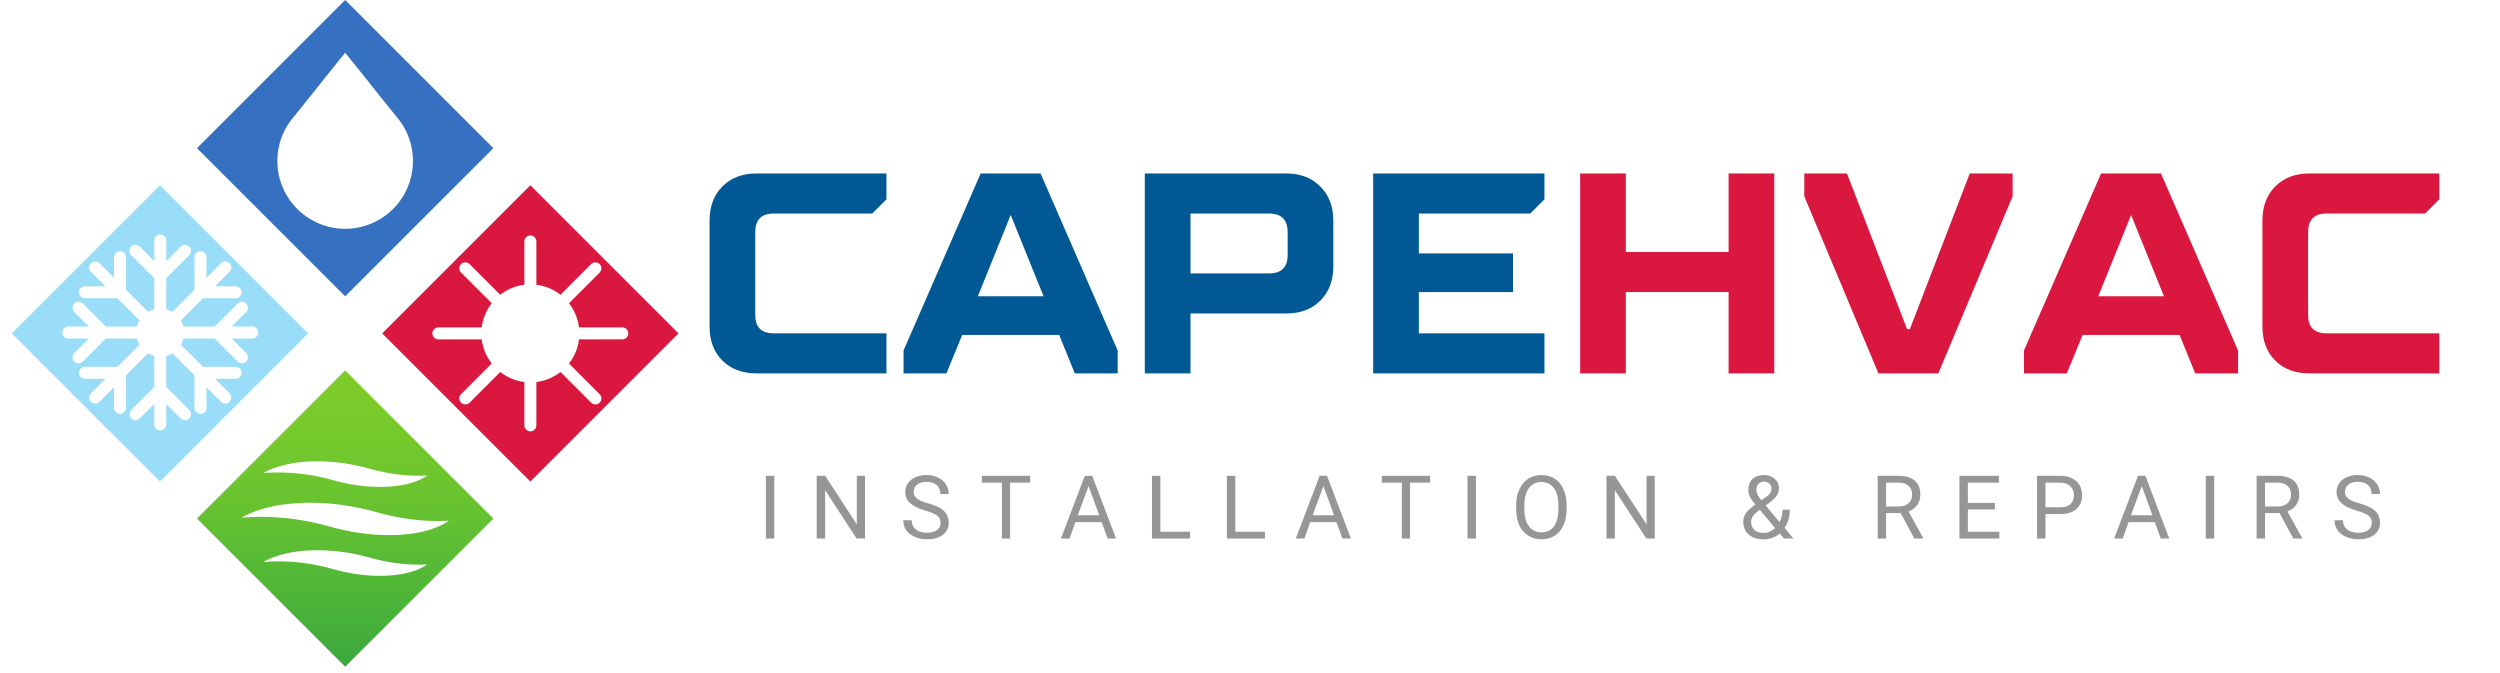
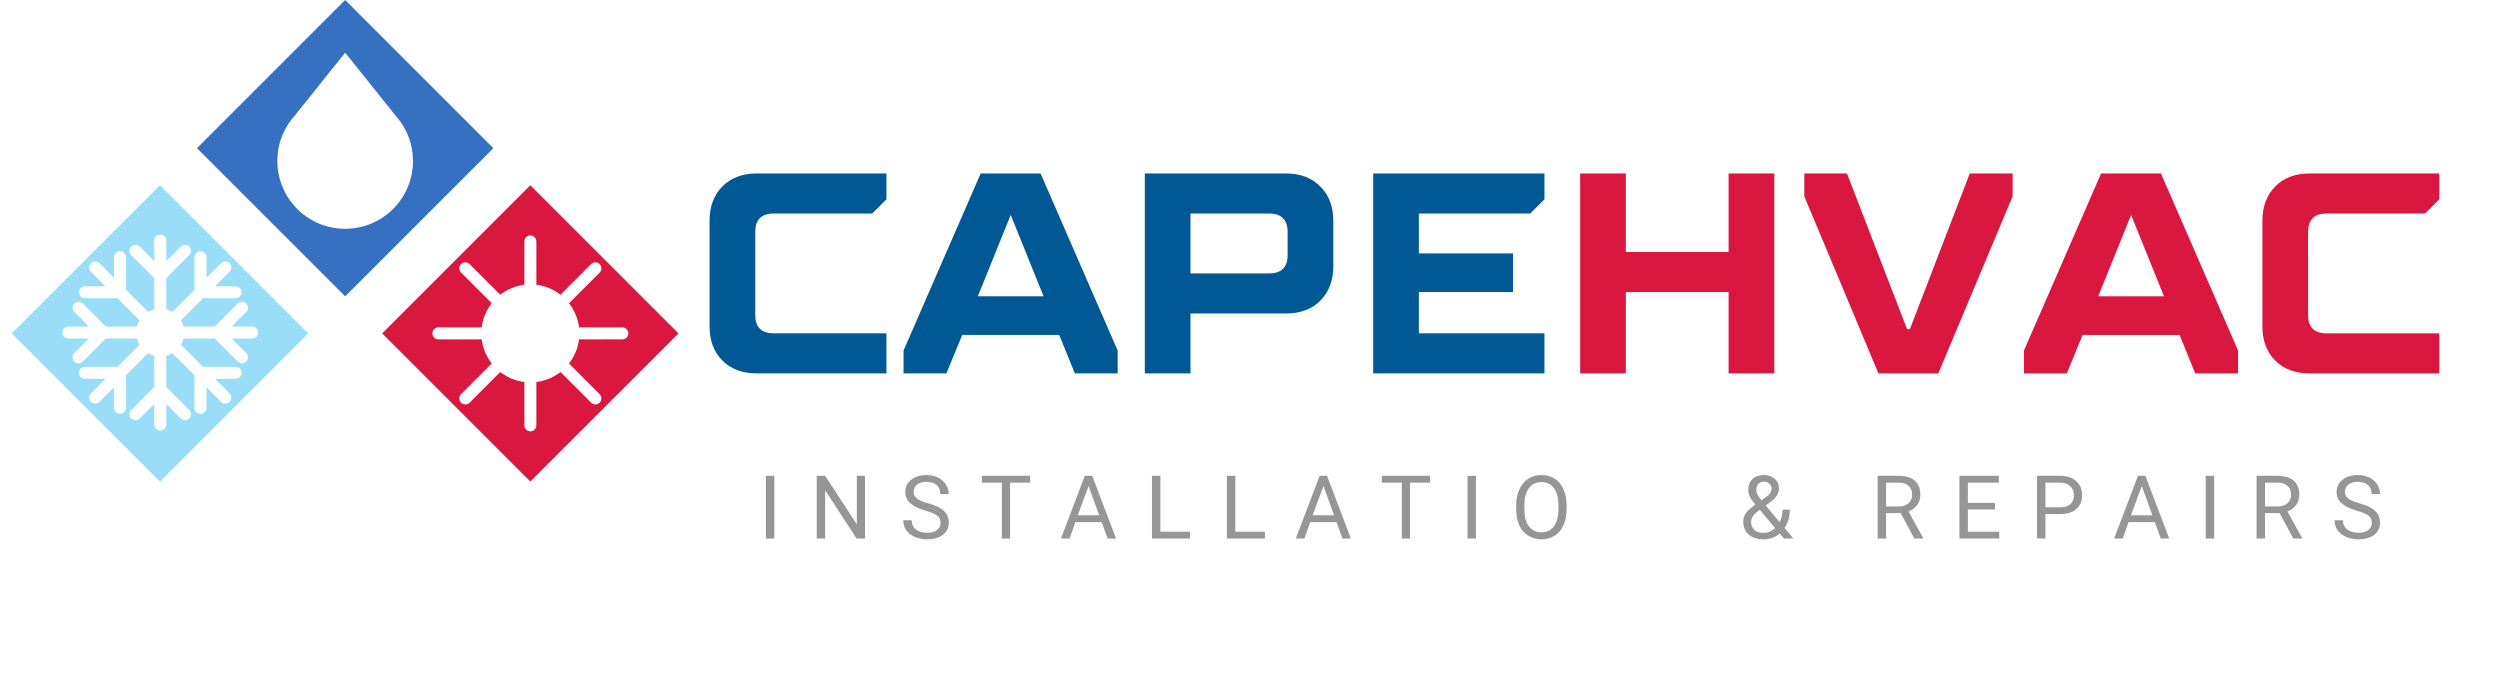
<svg xmlns="http://www.w3.org/2000/svg" width="260" zoomAndPan="magnify" viewBox="0 0 194.88 52.5" height="70" preserveAspectRatio="xMidYMid meet" version="1.0">
  <defs>
    <g />
    <clipPath id="c9cd7380cd">
      <path d="M 15.305 28.891 L 38.422 28.891 L 38.422 52.004 L 15.305 52.004 Z M 15.305 28.891 " clip-rule="nonzero" />
    </clipPath>
    <clipPath id="c353273453">
-       <path d="M 33.523 41.301 C 33.516 41.301 33.512 41.305 33.504 41.305 C 33.34 41.359 33.164 41.406 32.977 41.449 C 32.977 41.453 32.977 41.453 32.973 41.453 C 32.723 41.512 32.465 41.559 32.191 41.602 C 32.137 41.609 32.078 41.621 32.016 41.625 C 31.965 41.637 31.91 41.641 31.855 41.648 C 31.227 41.727 30.566 41.754 29.887 41.734 C 28.531 41.699 27.094 41.477 25.699 41.082 C 24.832 40.832 23.938 40.645 23.039 40.512 L 22.93 40.496 C 22.461 40.43 21.996 40.383 21.535 40.352 C 21.25 40.336 20.973 40.324 20.691 40.316 C 20.672 40.316 20.648 40.316 20.629 40.312 C 20.484 40.309 20.344 40.309 20.199 40.309 C 19.715 40.312 19.238 40.336 18.777 40.379 C 19.191 40.137 19.672 39.93 20.199 39.758 C 20.375 39.703 20.555 39.652 20.742 39.605 C 20.996 39.539 21.258 39.484 21.535 39.43 C 21.719 39.398 21.902 39.367 22.094 39.344 C 23.492 39.156 25.066 39.172 26.645 39.387 L 26.691 39.398 C 27.574 39.52 28.453 39.707 29.309 39.949 C 29.5 40.004 29.695 40.055 29.887 40.105 C 30.535 40.27 31.199 40.391 31.855 40.484 C 31.969 40.5 32.082 40.512 32.191 40.527 C 32.457 40.555 32.719 40.582 32.977 40.598 C 32.996 40.602 33.016 40.602 33.035 40.602 C 33.199 40.613 33.363 40.621 33.523 40.629 C 34.008 40.648 34.484 40.645 34.949 40.617 C 34.949 40.621 34.949 40.621 34.949 40.621 C 34.566 40.891 34.086 41.121 33.523 41.301 Z M 33.254 44.031 C 32.953 44.246 32.574 44.43 32.129 44.566 C 32.125 44.566 32.121 44.57 32.113 44.574 C 31.984 44.613 31.844 44.652 31.699 44.684 C 31.5 44.734 31.297 44.773 31.078 44.809 C 31.031 44.812 30.984 44.82 30.941 44.824 C 30.898 44.832 30.855 44.836 30.812 44.844 C 30.797 44.844 30.781 44.848 30.77 44.848 C 30.285 44.902 29.777 44.926 29.254 44.91 C 28.18 44.883 27.047 44.707 25.945 44.395 C 25.254 44.199 24.547 44.047 23.84 43.945 L 23.75 43.93 C 23.383 43.879 23.016 43.844 22.648 43.816 C 22.562 43.812 22.477 43.809 22.395 43.805 C 22.242 43.793 22.086 43.793 21.934 43.789 C 21.82 43.785 21.707 43.785 21.594 43.785 C 21.211 43.789 20.836 43.805 20.469 43.836 C 20.797 43.648 21.176 43.484 21.594 43.352 C 21.785 43.289 21.984 43.234 22.188 43.188 C 22.336 43.152 22.488 43.117 22.648 43.09 C 22.793 43.062 22.941 43.039 23.094 43.02 C 24.199 42.871 25.441 42.883 26.688 43.059 L 26.73 43.059 C 27.422 43.16 28.121 43.309 28.797 43.5 C 28.949 43.543 29.102 43.586 29.254 43.621 C 29.77 43.75 30.293 43.852 30.812 43.922 C 30.902 43.934 30.988 43.945 31.078 43.953 C 31.137 43.961 31.199 43.969 31.258 43.977 C 31.402 43.988 31.551 44.004 31.699 44.012 C 31.84 44.02 31.984 44.031 32.129 44.035 C 32.516 44.051 32.891 44.047 33.254 44.027 C 33.258 44.027 33.258 44.027 33.258 44.027 C 33.258 44.027 33.258 44.027 33.254 44.031 Z M 21.594 36.414 C 21.922 36.312 22.273 36.223 22.648 36.156 C 22.734 36.141 22.824 36.125 22.91 36.109 C 22.973 36.102 23.031 36.094 23.094 36.082 C 24.199 35.934 25.441 35.949 26.688 36.125 L 26.73 36.125 C 27.422 36.227 28.121 36.375 28.797 36.566 C 28.949 36.609 29.102 36.652 29.254 36.688 C 29.77 36.816 30.293 36.914 30.812 36.988 C 30.902 37 30.988 37.012 31.078 37.02 C 31.156 37.031 31.23 37.039 31.309 37.043 C 31.441 37.059 31.566 37.07 31.699 37.078 C 31.84 37.086 31.984 37.098 32.129 37.102 C 32.516 37.113 32.891 37.113 33.254 37.094 C 33.258 37.094 33.258 37.094 33.258 37.094 C 33.258 37.094 33.258 37.094 33.254 37.098 C 32.953 37.312 32.574 37.492 32.129 37.633 C 32.125 37.633 32.121 37.637 32.113 37.641 C 31.984 37.68 31.844 37.719 31.699 37.75 C 31.652 37.762 31.605 37.773 31.559 37.785 C 31.402 37.816 31.242 37.848 31.078 37.871 C 31.031 37.879 30.984 37.883 30.941 37.891 C 30.898 37.898 30.855 37.902 30.812 37.91 C 30.316 37.969 29.793 37.992 29.254 37.977 C 28.18 37.949 27.047 37.773 25.945 37.461 C 25.254 37.262 24.547 37.113 23.84 37.012 L 23.75 36.996 C 23.383 36.945 23.016 36.91 22.648 36.883 C 22.598 36.883 22.543 36.879 22.488 36.875 C 22.305 36.863 22.117 36.855 21.934 36.855 C 21.82 36.852 21.707 36.852 21.594 36.852 C 21.211 36.855 20.836 36.867 20.469 36.902 C 20.797 36.711 21.176 36.551 21.594 36.414 Z M 26.863 28.891 L 15.305 40.449 L 26.863 52.004 L 38.422 40.449 Z M 26.863 28.891 " clip-rule="nonzero" />
-     </clipPath>
+       </clipPath>
    <clipPath id="2314e721ed">
      <path d="M 33.523 41.301 C 33.516 41.301 33.512 41.305 33.504 41.305 C 33.34 41.359 33.164 41.406 32.977 41.449 C 32.977 41.453 32.977 41.453 32.973 41.453 C 32.723 41.512 32.465 41.559 32.191 41.602 C 32.137 41.609 32.078 41.621 32.016 41.625 C 31.965 41.637 31.91 41.641 31.855 41.648 C 31.227 41.727 30.566 41.754 29.887 41.734 C 28.531 41.699 27.094 41.477 25.699 41.082 C 24.832 40.832 23.938 40.645 23.039 40.512 L 22.93 40.496 C 22.461 40.43 21.996 40.383 21.535 40.352 C 21.25 40.336 20.973 40.324 20.691 40.316 C 20.672 40.316 20.648 40.316 20.629 40.312 C 20.484 40.309 20.344 40.309 20.199 40.309 C 19.715 40.312 19.238 40.336 18.777 40.379 C 19.191 40.137 19.672 39.93 20.199 39.758 C 20.375 39.703 20.555 39.652 20.742 39.605 C 20.996 39.539 21.258 39.484 21.535 39.43 C 21.719 39.398 21.902 39.367 22.094 39.344 C 23.492 39.156 25.066 39.172 26.645 39.387 L 26.691 39.398 C 27.574 39.52 28.453 39.707 29.309 39.949 C 29.5 40.004 29.695 40.055 29.887 40.105 C 30.535 40.27 31.199 40.391 31.855 40.484 C 31.969 40.5 32.082 40.512 32.191 40.527 C 32.457 40.555 32.719 40.582 32.977 40.598 C 32.996 40.602 33.016 40.602 33.035 40.602 C 33.199 40.613 33.363 40.621 33.523 40.629 C 34.008 40.648 34.484 40.645 34.949 40.617 C 34.949 40.621 34.949 40.621 34.949 40.621 C 34.566 40.891 34.086 41.121 33.523 41.301 Z M 33.254 44.031 C 32.953 44.246 32.574 44.43 32.129 44.566 C 32.125 44.566 32.121 44.57 32.113 44.574 C 31.984 44.613 31.844 44.652 31.699 44.684 C 31.5 44.734 31.297 44.773 31.078 44.809 C 31.031 44.812 30.984 44.82 30.941 44.824 C 30.898 44.832 30.855 44.836 30.812 44.844 C 30.797 44.844 30.781 44.848 30.77 44.848 C 30.285 44.902 29.777 44.926 29.254 44.91 C 28.18 44.883 27.047 44.707 25.945 44.395 C 25.254 44.199 24.547 44.047 23.84 43.945 L 23.75 43.93 C 23.383 43.879 23.016 43.844 22.648 43.816 C 22.562 43.812 22.477 43.809 22.395 43.805 C 22.242 43.793 22.086 43.793 21.934 43.789 C 21.82 43.785 21.707 43.785 21.594 43.785 C 21.211 43.789 20.836 43.805 20.469 43.836 C 20.797 43.648 21.176 43.484 21.594 43.352 C 21.785 43.289 21.984 43.234 22.188 43.188 C 22.336 43.152 22.488 43.117 22.648 43.09 C 22.793 43.062 22.941 43.039 23.094 43.02 C 24.199 42.871 25.441 42.883 26.688 43.059 L 26.73 43.059 C 27.422 43.16 28.121 43.309 28.797 43.5 C 28.949 43.543 29.102 43.586 29.254 43.621 C 29.77 43.75 30.293 43.852 30.812 43.922 C 30.902 43.934 30.988 43.945 31.078 43.953 C 31.137 43.961 31.199 43.969 31.258 43.977 C 31.402 43.988 31.551 44.004 31.699 44.012 C 31.84 44.02 31.984 44.031 32.129 44.035 C 32.516 44.051 32.891 44.047 33.254 44.027 C 33.258 44.027 33.258 44.027 33.258 44.027 C 33.258 44.027 33.258 44.027 33.254 44.031 Z M 21.594 36.414 C 21.922 36.312 22.273 36.223 22.648 36.156 C 22.734 36.141 22.824 36.125 22.91 36.109 C 22.973 36.102 23.031 36.094 23.094 36.082 C 24.199 35.934 25.441 35.949 26.688 36.125 L 26.73 36.125 C 27.422 36.227 28.121 36.375 28.797 36.566 C 28.949 36.609 29.102 36.652 29.254 36.688 C 29.77 36.816 30.293 36.914 30.812 36.988 C 30.902 37 30.988 37.012 31.078 37.02 C 31.156 37.031 31.23 37.039 31.309 37.043 C 31.441 37.059 31.566 37.07 31.699 37.078 C 31.84 37.086 31.984 37.098 32.129 37.102 C 32.516 37.113 32.891 37.113 33.254 37.094 C 33.258 37.094 33.258 37.094 33.258 37.094 C 33.258 37.094 33.258 37.094 33.254 37.098 C 32.953 37.312 32.574 37.492 32.129 37.633 C 32.125 37.633 32.121 37.637 32.113 37.641 C 31.984 37.68 31.844 37.719 31.699 37.75 C 31.652 37.762 31.605 37.773 31.559 37.785 C 31.402 37.816 31.242 37.848 31.078 37.871 C 31.031 37.879 30.984 37.883 30.941 37.891 C 30.898 37.898 30.855 37.902 30.812 37.91 C 30.316 37.969 29.793 37.992 29.254 37.977 C 28.18 37.949 27.047 37.773 25.945 37.461 C 25.254 37.262 24.547 37.113 23.84 37.012 L 23.75 36.996 C 23.383 36.945 23.016 36.91 22.648 36.883 C 22.598 36.883 22.543 36.879 22.488 36.875 C 22.305 36.863 22.117 36.855 21.934 36.855 C 21.82 36.852 21.707 36.852 21.594 36.852 C 21.211 36.855 20.836 36.867 20.469 36.902 C 20.797 36.711 21.176 36.551 21.594 36.414 Z M 26.863 28.891 L 15.305 40.449 L 26.863 52.004 L 38.422 40.449 L 26.863 28.891 " clip-rule="nonzero" />
    </clipPath>
    <linearGradient x1="-0" gradientTransform="matrix(0, 23.112, -23.112, 0, 26.862, 28.893)" y1="0" x2="1" gradientUnits="userSpaceOnUse" y2="0" id="cffbc8ea0c">
      <stop stop-opacity="1" stop-color="rgb(48.63%, 79.61%, 16.859%)" offset="0" />
      <stop stop-opacity="1" stop-color="rgb(48.63%, 79.61%, 16.859%)" offset="0.062" />
      <stop stop-opacity="1" stop-color="rgb(48.436%, 79.61%, 16.859%)" offset="0.094" />
      <stop stop-opacity="1" stop-color="rgb(48.14%, 79.512%, 16.859%)" offset="0.102" />
      <stop stop-opacity="1" stop-color="rgb(47.939%, 79.317%, 16.859%)" offset="0.109" />
      <stop stop-opacity="1" stop-color="rgb(47.839%, 79.219%, 16.859%)" offset="0.125" />
      <stop stop-opacity="1" stop-color="rgb(47.649%, 79.219%, 16.859%)" offset="0.141" />
      <stop stop-opacity="1" stop-color="rgb(47.357%, 79.219%, 16.859%)" offset="0.148" />
      <stop stop-opacity="1" stop-color="rgb(47.157%, 79.219%, 16.859%)" offset="0.156" />
      <stop stop-opacity="1" stop-color="rgb(46.87%, 79.025%, 16.859%)" offset="0.188" />
      <stop stop-opacity="1" stop-color="rgb(46.579%, 78.825%, 16.859%)" offset="0.195" />
      <stop stop-opacity="1" stop-color="rgb(46.371%, 78.819%, 16.859%)" offset="0.203" />
      <stop stop-opacity="1" stop-color="rgb(46.077%, 78.819%, 16.859%)" offset="0.219" />
      <stop stop-opacity="1" stop-color="rgb(45.784%, 78.722%, 16.957%)" offset="0.227" />
      <stop stop-opacity="1" stop-color="rgb(45.581%, 78.526%, 17.151%)" offset="0.234" />
      <stop stop-opacity="1" stop-color="rgb(45.29%, 78.429%, 17.249%)" offset="0.25" />
      <stop stop-opacity="1" stop-color="rgb(44.91%, 78.238%, 17.249%)" offset="0.266" />
      <stop stop-opacity="1" stop-color="rgb(44.615%, 78.044%, 17.348%)" offset="0.273" />
      <stop stop-opacity="1" stop-color="rgb(44.411%, 78.04%, 17.548%)" offset="0.281" />
      <stop stop-opacity="1" stop-color="rgb(44.121%, 78.04%, 17.65%)" offset="0.312" />
      <stop stop-opacity="1" stop-color="rgb(43.831%, 77.945%, 17.65%)" offset="0.32" />
      <stop stop-opacity="1" stop-color="rgb(43.628%, 77.75%, 17.65%)" offset="0.328" />
      <stop stop-opacity="1" stop-color="rgb(43.336%, 77.649%, 17.842%)" offset="0.344" />
      <stop stop-opacity="1" stop-color="rgb(43.044%, 77.548%, 18.036%)" offset="0.352" />
      <stop stop-opacity="1" stop-color="rgb(42.842%, 77.348%, 18.039%)" offset="0.359" />
      <stop stop-opacity="1" stop-color="rgb(42.546%, 77.249%, 18.039%)" offset="0.375" />
      <stop stop-opacity="1" stop-color="rgb(42.16%, 77.058%, 18.039%)" offset="0.391" />
      <stop stop-opacity="1" stop-color="rgb(41.867%, 76.863%, 18.135%)" offset="0.398" />
      <stop stop-opacity="1" stop-color="rgb(41.667%, 76.859%, 18.33%)" offset="0.406" />
      <stop stop-opacity="1" stop-color="rgb(41.57%, 76.859%, 18.43%)" offset="0.422" />
      <stop stop-opacity="1" stop-color="rgb(41.382%, 76.672%, 18.43%)" offset="0.43" />
      <stop stop-opacity="1" stop-color="rgb(41%, 76.477%, 18.43%)" offset="0.438" />
      <stop stop-opacity="1" stop-color="rgb(40.697%, 76.375%, 18.524%)" offset="0.445" />
      <stop stop-opacity="1" stop-color="rgb(40.488%, 76.18%, 18.718%)" offset="0.453" />
      <stop stop-opacity="1" stop-color="rgb(40.196%, 76.079%, 18.819%)" offset="0.469" />
      <stop stop-opacity="1" stop-color="rgb(40.002%, 76.079%, 18.819%)" offset="0.477" />
      <stop stop-opacity="1" stop-color="rgb(39.795%, 75.883%, 18.828%)" offset="0.48" />
      <stop stop-opacity="1" stop-color="rgb(39.592%, 75.69%, 18.837%)" offset="0.484" />
      <stop stop-opacity="1" stop-color="rgb(39.401%, 75.685%, 19.028%)" offset="0.492" />
      <stop stop-opacity="1" stop-color="rgb(39.017%, 75.487%, 19.22%)" offset="0.5" />
      <stop stop-opacity="1" stop-color="rgb(38.635%, 75.29%, 19.22%)" offset="0.516" />
      <stop stop-opacity="1" stop-color="rgb(38.234%, 75.095%, 19.414%)" offset="0.52" />
      <stop stop-opacity="1" stop-color="rgb(38.019%, 74.899%, 19.609%)" offset="0.523" />
      <stop stop-opacity="1" stop-color="rgb(37.834%, 74.899%, 19.609%)" offset="0.531" />
      <stop stop-opacity="1" stop-color="rgb(37.648%, 74.899%, 19.609%)" offset="0.539" />
      <stop stop-opacity="1" stop-color="rgb(37.453%, 74.899%, 19.609%)" offset="0.547" />
      <stop stop-opacity="1" stop-color="rgb(37.067%, 74.712%, 19.795%)" offset="0.555" />
      <stop stop-opacity="1" stop-color="rgb(36.867%, 74.335%, 19.991%)" offset="0.562" />
      <stop stop-opacity="1" stop-color="rgb(36.765%, 74.132%, 20%)" offset="0.57" />
      <stop stop-opacity="1" stop-color="rgb(36.566%, 74.12%, 20%)" offset="0.578" />
      <stop stop-opacity="1" stop-color="rgb(36.272%, 73.93%, 20%)" offset="0.594" />
      <stop stop-opacity="1" stop-color="rgb(35.895%, 73.735%, 20.183%)" offset="0.602" />
      <stop stop-opacity="1" stop-color="rgb(35.492%, 73.72%, 20.377%)" offset="0.605" />
      <stop stop-opacity="1" stop-color="rgb(35.272%, 73.712%, 20.389%)" offset="0.609" />
      <stop stop-opacity="1" stop-color="rgb(35.086%, 73.52%, 20.389%)" offset="0.625" />
      <stop stop-opacity="1" stop-color="rgb(34.709%, 73.329%, 20.578%)" offset="0.633" />
      <stop stop-opacity="1" stop-color="rgb(34.329%, 73.143%, 20.773%)" offset="0.641" />
      <stop stop-opacity="1" stop-color="rgb(33.923%, 72.939%, 20.789%)" offset="0.645" />
      <stop stop-opacity="1" stop-color="rgb(33.708%, 72.919%, 20.799%)" offset="0.648" />
      <stop stop-opacity="1" stop-color="rgb(33.516%, 72.734%, 20.988%)" offset="0.656" />
      <stop stop-opacity="1" stop-color="rgb(33.133%, 72.549%, 21.179%)" offset="0.672" />
      <stop stop-opacity="1" stop-color="rgb(32.758%, 72.549%, 21.179%)" offset="0.688" />
      <stop stop-opacity="1" stop-color="rgb(32.359%, 72.354%, 21.185%)" offset="0.691" />
      <stop stop-opacity="1" stop-color="rgb(32.144%, 72.159%, 21.193%)" offset="0.695" />
      <stop stop-opacity="1" stop-color="rgb(31.952%, 72.157%, 21.381%)" offset="0.703" />
      <stop stop-opacity="1" stop-color="rgb(31.76%, 71.962%, 21.57%)" offset="0.719" />
      <stop stop-opacity="1" stop-color="rgb(31.66%, 71.664%, 21.57%)" offset="0.727" />
      <stop stop-opacity="1" stop-color="rgb(31.458%, 71.466%, 21.57%)" offset="0.734" />
      <stop stop-opacity="1" stop-color="rgb(31.166%, 71.37%, 21.764%)" offset="0.75" />
      <stop stop-opacity="1" stop-color="rgb(30.789%, 71.179%, 21.959%)" offset="0.758" />
      <stop stop-opacity="1" stop-color="rgb(30.409%, 70.984%, 21.959%)" offset="0.766" />
      <stop stop-opacity="1" stop-color="rgb(30.11%, 70.883%, 21.959%)" offset="0.773" />
      <stop stop-opacity="1" stop-color="rgb(29.898%, 70.685%, 21.959%)" offset="0.781" />
      <stop stop-opacity="1" stop-color="rgb(29.604%, 70.393%, 21.959%)" offset="0.797" />
      <stop stop-opacity="1" stop-color="rgb(29.224%, 70.009%, 22.145%)" offset="0.805" />
      <stop stop-opacity="1" stop-color="rgb(29.027%, 69.807%, 22.34%)" offset="0.812" />
      <stop stop-opacity="1" stop-color="rgb(28.816%, 69.604%, 22.35%)" offset="0.816" />
      <stop stop-opacity="1" stop-color="rgb(28.615%, 69.409%, 22.35%)" offset="0.82" />
      <stop stop-opacity="1" stop-color="rgb(28.426%, 69.408%, 22.351%)" offset="0.828" />
      <stop stop-opacity="1" stop-color="rgb(28.041%, 69.215%, 22.548%)" offset="0.844" />
      <stop stop-opacity="1" stop-color="rgb(27.843%, 69.022%, 22.746%)" offset="0.852" />
      <stop stop-opacity="1" stop-color="rgb(27.644%, 68.823%, 22.749%)" offset="0.859" />
      <stop stop-opacity="1" stop-color="rgb(27.254%, 68.434%, 22.749%)" offset="0.875" />
      <stop stop-opacity="1" stop-color="rgb(26.865%, 68.239%, 22.945%)" offset="0.891" />
      <stop stop-opacity="1" stop-color="rgb(26.459%, 68.039%, 23.14%)" offset="0.895" />
      <stop stop-opacity="1" stop-color="rgb(26.248%, 67.839%, 23.14%)" offset="0.898" />
      <stop stop-opacity="1" stop-color="rgb(26.06%, 67.836%, 23.14%)" offset="0.906" />
      <stop stop-opacity="1" stop-color="rgb(25.682%, 67.642%, 23.14%)" offset="0.922" />
      <stop stop-opacity="1" stop-color="rgb(25.308%, 67.268%, 23.334%)" offset="0.938" />
      <stop stop-opacity="1" stop-color="rgb(25.105%, 67.064%, 23.529%)" offset="0.945" />
      <stop stop-opacity="1" stop-color="rgb(24.896%, 66.856%, 23.529%)" offset="0.953" />
      <stop stop-opacity="1" stop-color="rgb(24.512%, 66.669%, 23.529%)" offset="0.969" />
      <stop stop-opacity="1" stop-color="rgb(24.129%, 66.479%, 23.712%)" offset="0.977" />
      <stop stop-opacity="1" stop-color="rgb(23.921%, 66.086%, 23.907%)" offset="0.98" />
      <stop stop-opacity="1" stop-color="rgb(23.901%, 65.88%, 23.92%)" offset="0.984" />
      <stop stop-opacity="1" stop-color="rgb(23.711%, 65.88%, 23.92%)" offset="0.992" />
      <stop stop-opacity="1" stop-color="rgb(23.331%, 65.88%, 23.92%)" offset="1" />
    </linearGradient>
    <clipPath id="bbfc55d2ba">
      <path d="M 0.859 14 L 24 14 L 24 38 L 0.859 38 Z M 0.859 14 " clip-rule="nonzero" />
    </clipPath>
    <clipPath id="2675383436">
      <path d="M 29 14 L 52.863 14 L 52.863 38 L 29 38 Z M 29 14 " clip-rule="nonzero" />
    </clipPath>
    <clipPath id="101ecfafcb">
      <rect x="0" width="131" y="0" height="9" />
    </clipPath>
  </defs>
  <path fill="#3670c0" d="M 32.113 13.188 C 32.109 13.23 32.105 13.27 32.094 13.309 C 32.094 13.352 32.086 13.391 32.078 13.434 C 32.074 13.465 32.066 13.504 32.059 13.539 C 32.055 13.57 32.047 13.602 32.039 13.637 C 32.035 13.664 32.027 13.699 32.02 13.73 C 32.012 13.754 32.008 13.777 32 13.801 C 31.996 13.84 31.984 13.875 31.973 13.91 C 31.973 13.914 31.973 13.914 31.973 13.914 C 31.953 13.996 31.93 14.074 31.906 14.152 C 31.887 14.211 31.863 14.27 31.844 14.328 C 31.844 14.336 31.84 14.34 31.836 14.348 C 31.777 14.52 31.707 14.684 31.633 14.844 C 31.621 14.867 31.605 14.895 31.594 14.918 C 31.594 14.926 31.586 14.938 31.582 14.945 C 31.566 14.973 31.551 15.004 31.539 15.027 C 31.523 15.059 31.504 15.09 31.488 15.117 C 31.473 15.148 31.457 15.18 31.441 15.207 C 31.418 15.246 31.395 15.285 31.371 15.32 C 31.363 15.332 31.359 15.344 31.355 15.348 C 31.352 15.352 31.352 15.352 31.352 15.352 C 31.336 15.383 31.312 15.414 31.293 15.445 C 31.285 15.453 31.281 15.465 31.27 15.477 C 31.266 15.488 31.254 15.5 31.246 15.512 C 31.227 15.547 31.199 15.582 31.176 15.613 C 31.172 15.617 31.172 15.621 31.172 15.625 C 31.16 15.641 31.145 15.66 31.133 15.68 C 31.125 15.688 31.117 15.695 31.113 15.703 L 31.066 15.762 C 31.066 15.77 31.059 15.777 31.055 15.781 C 31.023 15.824 30.984 15.867 30.949 15.91 C 30.914 15.953 30.875 16 30.836 16.043 C 30.836 16.047 30.836 16.047 30.832 16.051 C 30.793 16.094 30.754 16.141 30.711 16.18 C 30.672 16.223 30.633 16.266 30.59 16.309 C 30.547 16.352 30.504 16.395 30.457 16.434 C 30.441 16.445 30.43 16.461 30.414 16.473 C 30.398 16.488 30.383 16.504 30.367 16.516 C 30.363 16.52 30.363 16.52 30.359 16.52 C 30.348 16.535 30.336 16.543 30.324 16.551 C 30.324 16.555 30.32 16.559 30.32 16.559 C 30.277 16.598 30.23 16.633 30.188 16.668 C 30.094 16.746 29.996 16.816 29.898 16.887 C 29.852 16.922 29.801 16.953 29.75 16.988 C 29.699 17.023 29.648 17.051 29.598 17.086 C 29.547 17.117 29.492 17.145 29.441 17.172 C 29.395 17.199 29.348 17.227 29.301 17.25 C 29.254 17.277 29.207 17.297 29.156 17.32 L 29.086 17.355 L 28.941 17.422 C 28.918 17.43 28.895 17.441 28.867 17.453 C 28.668 17.535 28.465 17.602 28.262 17.66 C 28.234 17.664 28.203 17.672 28.176 17.68 C 28.164 17.684 28.156 17.688 28.148 17.688 C 28.129 17.691 28.113 17.699 28.094 17.699 C 28.074 17.707 28.059 17.711 28.035 17.715 C 27.988 17.727 27.941 17.734 27.895 17.742 C 27.855 17.754 27.812 17.762 27.773 17.766 C 27.738 17.773 27.695 17.781 27.656 17.785 C 27.605 17.793 27.555 17.801 27.504 17.809 C 27.465 17.812 27.422 17.816 27.379 17.82 C 27.34 17.824 27.293 17.828 27.25 17.832 C 27.191 17.836 27.137 17.84 27.082 17.84 C 27.07 17.84 27.062 17.84 27.055 17.84 C 27.023 17.844 26.988 17.844 26.961 17.844 C 26.938 17.844 26.914 17.848 26.891 17.844 C 26.879 17.848 26.871 17.848 26.863 17.848 C 26.832 17.848 26.797 17.844 26.766 17.844 C 26.734 17.844 26.703 17.844 26.672 17.84 C 26.66 17.84 26.652 17.84 26.645 17.84 C 26.586 17.84 26.531 17.836 26.473 17.832 C 26.43 17.828 26.387 17.824 26.344 17.82 C 26.301 17.816 26.262 17.812 26.219 17.809 C 26.215 17.805 26.207 17.805 26.199 17.805 C 26.156 17.797 26.113 17.793 26.066 17.785 C 26.027 17.781 25.988 17.773 25.949 17.766 C 25.91 17.762 25.871 17.754 25.832 17.742 C 25.781 17.734 25.738 17.727 25.688 17.715 C 25.672 17.711 25.652 17.707 25.633 17.699 C 25.613 17.699 25.594 17.691 25.578 17.688 C 25.559 17.684 25.539 17.68 25.523 17.672 C 25.504 17.668 25.484 17.664 25.469 17.66 C 25.414 17.645 25.363 17.629 25.312 17.613 C 25.258 17.598 25.207 17.578 25.156 17.562 C 25.109 17.551 25.066 17.531 25.023 17.516 C 24.965 17.496 24.91 17.473 24.852 17.449 C 24.805 17.43 24.758 17.41 24.711 17.387 C 24.66 17.367 24.613 17.344 24.562 17.32 C 24.469 17.277 24.375 17.227 24.285 17.172 C 24.23 17.145 24.18 17.117 24.129 17.086 C 24.074 17.051 24.023 17.02 23.977 16.988 C 23.926 16.953 23.875 16.922 23.824 16.887 C 23.727 16.816 23.629 16.746 23.539 16.668 C 23.52 16.652 23.492 16.633 23.473 16.613 C 23.465 16.605 23.457 16.602 23.453 16.598 C 23.438 16.582 23.422 16.57 23.406 16.559 C 23.402 16.559 23.402 16.555 23.398 16.551 C 23.355 16.512 23.309 16.473 23.266 16.434 C 23.223 16.395 23.18 16.352 23.137 16.309 C 23.094 16.266 23.055 16.223 23.012 16.18 C 22.973 16.141 22.934 16.094 22.895 16.051 C 22.895 16.047 22.891 16.047 22.887 16.043 C 22.852 16 22.812 15.953 22.773 15.91 C 22.738 15.867 22.707 15.824 22.672 15.781 C 22.668 15.777 22.664 15.777 22.664 15.773 C 22.664 15.77 22.664 15.77 22.66 15.766 C 22.66 15.766 22.656 15.766 22.656 15.762 C 22.648 15.75 22.637 15.738 22.633 15.73 C 22.605 15.695 22.582 15.66 22.555 15.625 C 22.523 15.578 22.488 15.535 22.461 15.488 C 22.461 15.484 22.457 15.48 22.453 15.477 C 22.445 15.465 22.438 15.449 22.43 15.438 C 22.406 15.406 22.383 15.371 22.363 15.336 C 22.359 15.328 22.355 15.328 22.355 15.32 C 22.332 15.285 22.309 15.246 22.285 15.207 C 22.262 15.168 22.242 15.125 22.219 15.09 C 22.18 15.008 22.137 14.93 22.098 14.844 C 22.062 14.773 22.027 14.707 22 14.633 C 21.957 14.539 21.922 14.445 21.887 14.348 C 21.883 14.34 21.883 14.336 21.879 14.328 C 21.859 14.27 21.84 14.211 21.82 14.148 C 21.797 14.074 21.77 13.996 21.75 13.914 C 21.75 13.914 21.75 13.914 21.75 13.91 C 21.73 13.852 21.719 13.789 21.703 13.73 C 21.691 13.664 21.676 13.602 21.664 13.539 C 21.66 13.504 21.648 13.465 21.648 13.434 C 21.637 13.391 21.633 13.352 21.629 13.309 C 21.621 13.27 21.617 13.227 21.609 13.188 C 21.609 13.164 21.609 13.137 21.605 13.117 C 21.602 13.109 21.602 13.105 21.602 13.102 C 21.598 13.051 21.594 13 21.59 12.953 C 21.586 12.898 21.582 12.848 21.582 12.797 C 21.578 12.77 21.578 12.738 21.578 12.711 C 21.574 12.66 21.574 12.605 21.574 12.555 C 21.574 11.766 21.746 11.02 22.055 10.348 C 22.203 10.023 22.383 9.719 22.598 9.434 L 22.605 9.422 C 22.621 9.398 22.637 9.379 22.652 9.355 C 22.664 9.34 22.68 9.32 22.691 9.305 C 22.695 9.301 22.699 9.293 22.707 9.289 C 22.707 9.285 22.707 9.285 22.711 9.285 L 22.773 9.207 C 22.773 9.207 22.773 9.203 22.773 9.203 C 22.812 9.156 22.852 9.113 22.891 9.07 L 24.219 7.414 L 24.441 7.133 L 24.535 7.02 L 25.008 6.426 L 25.008 6.422 L 26.406 4.68 L 26.656 4.371 L 26.863 4.113 L 28.18 5.75 L 28.719 6.418 L 28.715 6.422 L 28.715 6.426 L 29.195 7.02 L 29.285 7.133 L 29.508 7.414 L 30.836 9.07 C 30.875 9.113 30.914 9.156 30.949 9.203 L 30.953 9.207 L 31.016 9.285 L 31.023 9.289 L 31.051 9.324 C 31.055 9.332 31.062 9.34 31.066 9.348 L 31.07 9.355 C 31.09 9.379 31.105 9.398 31.121 9.422 C 31.297 9.656 31.449 9.906 31.582 10.168 C 31.613 10.227 31.641 10.289 31.668 10.348 C 31.98 11.02 32.148 11.766 32.148 12.555 C 32.148 12.605 32.148 12.66 32.148 12.711 C 32.145 12.871 32.133 13.027 32.113 13.188 Z M 26.863 0 L 15.305 11.559 L 26.863 23.113 L 38.422 11.559 L 26.863 0 " fill-opacity="1" fill-rule="nonzero" />
  <g clip-path="url(#c9cd7380cd)">
    <g clip-path="url(#c353273453)">
      <g clip-path="url(#2314e721ed)">
        <path fill="url(#cffbc8ea0c)" d="M 38.422 28.891 L 15.305 28.891 L 15.305 52.004 L 38.422 52.004 Z M 38.422 28.891 " fill-rule="nonzero" />
      </g>
    </g>
  </g>
  <g clip-path="url(#bbfc55d2ba)">
    <path fill="#99ddf8" d="M 19.613 26.406 L 18.012 26.406 L 19.145 27.539 C 19.324 27.723 19.324 28.02 19.145 28.203 C 18.961 28.387 18.664 28.387 18.48 28.203 L 16.879 26.602 L 16.688 26.406 L 14.254 26.406 C 14.211 26.578 14.145 26.742 14.055 26.891 L 15.773 28.609 L 18.312 28.609 C 18.574 28.609 18.781 28.82 18.781 29.078 C 18.781 29.336 18.574 29.547 18.312 29.547 L 16.707 29.547 L 17.844 30.68 C 18.027 30.863 18.027 31.156 17.844 31.34 C 17.66 31.527 17.363 31.527 17.18 31.34 L 16.047 30.207 L 16.047 31.812 C 16.047 32.07 15.836 32.281 15.582 32.281 C 15.32 32.281 15.109 32.07 15.109 31.812 L 15.109 29.273 L 14.445 28.609 L 13.391 27.551 C 13.242 27.645 13.078 27.711 12.91 27.754 L 12.91 30.184 L 14.703 31.98 C 14.887 32.164 14.887 32.461 14.703 32.641 C 14.523 32.824 14.227 32.824 14.039 32.641 L 12.91 31.508 L 12.91 33.113 C 12.91 33.371 12.699 33.578 12.438 33.578 C 12.312 33.578 12.195 33.527 12.109 33.441 C 12.023 33.359 11.973 33.242 11.973 33.113 L 11.973 31.508 L 10.84 32.641 C 10.656 32.824 10.359 32.824 10.176 32.641 C 9.992 32.457 9.992 32.164 10.176 31.98 L 11.973 30.184 L 11.973 27.754 C 11.801 27.711 11.637 27.641 11.488 27.551 L 10.434 28.609 L 9.77 29.27 L 9.77 31.812 C 9.77 32.07 9.559 32.281 9.301 32.281 C 9.039 32.281 8.832 32.07 8.832 31.812 L 8.832 30.207 L 7.699 31.34 C 7.516 31.523 7.219 31.527 7.035 31.34 C 6.855 31.156 6.855 30.863 7.035 30.68 L 8.172 29.547 L 6.566 29.547 C 6.309 29.547 6.098 29.336 6.098 29.078 C 6.098 28.82 6.309 28.609 6.566 28.609 L 9.105 28.609 L 10.824 26.891 C 10.738 26.742 10.668 26.578 10.625 26.406 L 8.195 26.406 L 6.398 28.203 C 6.215 28.387 5.922 28.387 5.734 28.203 C 5.555 28.02 5.555 27.723 5.734 27.539 L 6.871 26.406 L 5.266 26.406 C 5.008 26.406 4.797 26.195 4.797 25.938 C 4.797 25.68 5.008 25.469 5.266 25.469 L 6.871 25.469 L 5.734 24.336 C 5.555 24.152 5.555 23.859 5.734 23.672 C 5.922 23.492 6.215 23.492 6.398 23.672 L 8.195 25.469 L 10.625 25.469 C 10.668 25.301 10.738 25.137 10.824 24.988 L 9.105 23.266 L 6.566 23.266 C 6.309 23.266 6.098 23.059 6.098 22.797 C 6.098 22.539 6.309 22.332 6.566 22.332 L 8.172 22.332 L 7.035 21.195 C 6.855 21.016 6.855 20.719 7.035 20.531 C 7.219 20.352 7.516 20.352 7.699 20.531 L 8.832 21.668 L 8.832 20.066 C 8.832 19.809 9.039 19.598 9.301 19.598 C 9.559 19.598 9.77 19.809 9.77 20.066 L 9.77 22.602 L 11.488 24.324 C 11.637 24.234 11.801 24.164 11.973 24.121 L 11.973 21.695 L 10.176 19.895 C 9.992 19.715 9.992 19.418 10.176 19.234 C 10.359 19.051 10.656 19.051 10.84 19.234 L 11.973 20.367 L 11.973 18.766 C 11.973 18.508 12.18 18.297 12.438 18.297 C 12.57 18.297 12.688 18.352 12.77 18.434 C 12.855 18.52 12.91 18.633 12.91 18.766 L 12.91 20.367 L 14.039 19.234 C 14.227 19.051 14.523 19.051 14.703 19.234 C 14.887 19.418 14.887 19.715 14.703 19.895 L 13.102 21.5 L 12.91 21.695 L 12.91 24.121 C 13.078 24.168 13.242 24.234 13.391 24.324 L 14.445 23.266 L 15.109 22.605 L 15.109 20.066 C 15.109 19.809 15.32 19.598 15.582 19.598 C 15.836 19.598 16.047 19.809 16.047 20.066 L 16.047 21.668 L 17.18 20.535 C 17.363 20.355 17.66 20.352 17.844 20.535 C 18.027 20.719 18.027 21.016 17.844 21.195 L 16.707 22.332 L 18.312 22.332 C 18.574 22.332 18.781 22.539 18.781 22.801 C 18.781 23.059 18.574 23.266 18.312 23.266 L 15.773 23.266 L 14.055 24.988 C 14.145 25.137 14.211 25.301 14.254 25.469 L 16.688 25.469 L 18.48 23.672 C 18.664 23.492 18.961 23.492 19.145 23.672 C 19.324 23.859 19.324 24.152 19.145 24.336 L 18.012 25.469 L 19.613 25.469 C 19.871 25.469 20.082 25.68 20.082 25.938 C 20.082 26.195 19.871 26.406 19.613 26.406 Z M 12.418 14.449 L 0.859 26.004 L 12.418 37.559 L 23.973 26.004 L 12.418 14.449 " fill-opacity="1" fill-rule="nonzero" />
  </g>
  <g clip-path="url(#2675383436)">
    <path fill="#da183f" d="M 48.48 26.469 L 46.879 26.469 L 46.879 26.473 L 45.555 26.473 L 45.555 26.469 L 45.102 26.469 C 45.016 27.176 44.734 27.82 44.32 28.352 L 46.711 30.746 C 46.895 30.926 46.895 31.223 46.711 31.406 C 46.531 31.59 46.234 31.59 46.047 31.406 L 43.66 29.016 C 43.215 29.363 42.699 29.609 42.133 29.734 C 42.012 29.762 41.898 29.781 41.777 29.797 L 41.777 33.176 C 41.777 33.434 41.566 33.645 41.305 33.645 C 41.051 33.645 40.84 33.434 40.84 33.176 L 40.84 29.797 C 40.137 29.711 39.492 29.43 38.957 29.016 L 38.484 29.492 L 36.566 31.41 C 36.387 31.59 36.09 31.59 35.902 31.406 C 35.723 31.223 35.723 30.926 35.902 30.746 L 37.406 29.242 L 38.293 28.352 C 37.879 27.82 37.602 27.176 37.512 26.469 L 37.062 26.469 L 37.062 26.473 L 35.738 26.473 L 35.738 26.469 L 34.859 26.473 L 34.137 26.473 C 33.875 26.469 33.664 26.262 33.664 26.004 C 33.664 25.746 33.875 25.535 34.137 25.535 L 37.512 25.535 C 37.602 24.828 37.879 24.184 38.297 23.652 L 35.902 21.262 C 35.723 21.078 35.723 20.785 35.902 20.598 C 36.09 20.418 36.387 20.418 36.566 20.598 L 38.957 22.988 C 39.492 22.574 40.137 22.297 40.84 22.211 L 40.84 18.832 C 40.84 18.57 41.051 18.363 41.305 18.363 C 41.566 18.363 41.777 18.57 41.777 18.832 L 41.777 22.211 C 41.898 22.223 42.016 22.246 42.133 22.273 C 42.699 22.395 43.215 22.645 43.66 22.988 L 46.047 20.598 C 46.234 20.418 46.531 20.418 46.711 20.598 C 46.895 20.785 46.895 21.078 46.711 21.262 L 44.32 23.652 C 44.734 24.184 45.016 24.828 45.102 25.535 L 48.48 25.535 C 48.742 25.535 48.949 25.746 48.949 26.004 C 48.949 26.262 48.742 26.469 48.48 26.469 Z M 41.305 14.449 L 29.75 26.004 L 41.305 37.559 L 52.863 26.004 L 41.305 14.449 " fill-opacity="1" fill-rule="nonzero" />
  </g>
  <g transform="matrix(1, 0, 0, 1, 58, 35)">
    <g clip-path="url(#101ecfafcb)">
      <g fill="#969696" fill-opacity="1">
        <g transform="translate(1.07, 7.005)">
          <g>
            <path d="M 1.266 0 L 0.609 0 L 0.609 -4.891 L 1.266 -4.891 Z M 1.266 0 " />
          </g>
        </g>
      </g>
      <g fill="#969696" fill-opacity="1">
        <g transform="translate(5.083, 7.005)">
          <g>
            <path d="M 4.328 0 L 3.672 0 L 1.219 -3.766 L 1.219 0 L 0.562 0 L 0.562 -4.891 L 1.219 -4.891 L 3.688 -1.109 L 3.688 -4.891 L 4.328 -4.891 Z M 4.328 0 " />
          </g>
        </g>
      </g>
      <g fill="#969696" fill-opacity="1">
        <g transform="translate(12.13, 7.005)">
          <g>
            <path d="M 2 -2.172 C 1.445 -2.336 1.047 -2.535 0.797 -2.766 C 0.547 -2.992 0.422 -3.281 0.422 -3.625 C 0.422 -4.008 0.57 -4.328 0.875 -4.578 C 1.188 -4.828 1.586 -4.953 2.078 -4.953 C 2.422 -4.953 2.723 -4.883 2.984 -4.75 C 3.242 -4.625 3.445 -4.445 3.594 -4.219 C 3.738 -3.988 3.812 -3.738 3.812 -3.469 L 3.156 -3.469 C 3.156 -3.77 3.062 -4.004 2.875 -4.172 C 2.688 -4.336 2.422 -4.422 2.078 -4.422 C 1.766 -4.422 1.52 -4.348 1.344 -4.203 C 1.164 -4.066 1.078 -3.875 1.078 -3.625 C 1.078 -3.426 1.16 -3.258 1.328 -3.125 C 1.492 -2.988 1.781 -2.863 2.188 -2.75 C 2.594 -2.633 2.91 -2.508 3.141 -2.375 C 3.367 -2.238 3.535 -2.078 3.641 -1.891 C 3.754 -1.703 3.812 -1.484 3.812 -1.234 C 3.812 -0.836 3.656 -0.52 3.344 -0.281 C 3.039 -0.051 2.633 0.062 2.125 0.062 C 1.781 0.062 1.461 0 1.172 -0.125 C 0.879 -0.25 0.656 -0.422 0.5 -0.641 C 0.344 -0.867 0.266 -1.129 0.266 -1.422 L 0.922 -1.422 C 0.922 -1.117 1.031 -0.879 1.25 -0.703 C 1.469 -0.535 1.758 -0.453 2.125 -0.453 C 2.457 -0.453 2.711 -0.52 2.891 -0.656 C 3.078 -0.801 3.172 -0.992 3.172 -1.234 C 3.172 -1.473 3.086 -1.656 2.922 -1.781 C 2.754 -1.914 2.445 -2.047 2 -2.172 Z M 2 -2.172 " />
          </g>
        </g>
      </g>
      <g fill="#969696" fill-opacity="1">
        <g transform="translate(18.353, 7.005)">
          <g>
            <path d="M 3.938 -4.359 L 2.375 -4.359 L 2.375 0 L 1.734 0 L 1.734 -4.359 L 0.172 -4.359 L 0.172 -4.891 L 3.938 -4.891 Z M 3.938 -4.359 " />
          </g>
        </g>
      </g>
      <g fill="#969696" fill-opacity="1">
        <g transform="translate(24.601, 7.005)">
          <g>
            <path d="M 3.266 -1.281 L 1.219 -1.281 L 0.766 0 L 0.094 0 L 1.953 -4.891 L 2.531 -4.891 L 4.391 0 L 3.734 0 Z M 1.406 -1.812 L 3.078 -1.812 L 2.25 -4.094 Z M 1.406 -1.812 " />
          </g>
        </g>
      </g>
      <g fill="#969696" fill-opacity="1">
        <g transform="translate(31.231, 7.005)">
          <g>
            <path d="M 1.219 -0.531 L 3.531 -0.531 L 3.531 0 L 0.562 0 L 0.562 -4.891 L 1.219 -4.891 Z M 1.219 -0.531 " />
          </g>
        </g>
      </g>
      <g fill="#969696" fill-opacity="1">
        <g transform="translate(37.075, 7.005)">
          <g>
            <path d="M 1.219 -0.531 L 3.531 -0.531 L 3.531 0 L 0.562 0 L 0.562 -4.891 L 1.219 -4.891 Z M 1.219 -0.531 " />
          </g>
        </g>
      </g>
      <g fill="#969696" fill-opacity="1">
        <g transform="translate(42.919, 7.005)">
          <g>
            <path d="M 3.266 -1.281 L 1.219 -1.281 L 0.766 0 L 0.094 0 L 1.953 -4.891 L 2.531 -4.891 L 4.391 0 L 3.734 0 Z M 1.406 -1.812 L 3.078 -1.812 L 2.25 -4.094 Z M 1.406 -1.812 " />
          </g>
        </g>
      </g>
      <g fill="#969696" fill-opacity="1">
        <g transform="translate(49.549, 7.005)">
          <g>
            <path d="M 3.938 -4.359 L 2.375 -4.359 L 2.375 0 L 1.734 0 L 1.734 -4.359 L 0.172 -4.359 L 0.172 -4.891 L 3.938 -4.891 Z M 3.938 -4.359 " />
          </g>
        </g>
      </g>
      <g fill="#969696" fill-opacity="1">
        <g transform="translate(55.797, 7.005)">
          <g>
            <path d="M 1.266 0 L 0.609 0 L 0.609 -4.891 L 1.266 -4.891 Z M 1.266 0 " />
          </g>
        </g>
      </g>
      <g fill="#969696" fill-opacity="1">
        <g transform="translate(59.809, 7.005)">
          <g>
            <path d="M 4.328 -2.281 C 4.328 -1.801 4.242 -1.383 4.078 -1.031 C 3.922 -0.676 3.691 -0.406 3.391 -0.219 C 3.098 -0.031 2.754 0.062 2.359 0.062 C 1.984 0.062 1.645 -0.031 1.344 -0.219 C 1.039 -0.406 0.805 -0.672 0.641 -1.016 C 0.484 -1.367 0.398 -1.781 0.391 -2.25 L 0.391 -2.594 C 0.391 -3.062 0.473 -3.473 0.641 -3.828 C 0.805 -4.191 1.035 -4.469 1.328 -4.656 C 1.629 -4.852 1.973 -4.953 2.359 -4.953 C 2.754 -4.953 3.098 -4.859 3.391 -4.672 C 3.691 -4.484 3.922 -4.207 4.078 -3.844 C 4.242 -3.488 4.328 -3.07 4.328 -2.594 Z M 3.688 -2.609 C 3.688 -3.18 3.566 -3.625 3.328 -3.938 C 3.098 -4.25 2.773 -4.406 2.359 -4.406 C 1.953 -4.406 1.629 -4.25 1.391 -3.938 C 1.16 -3.625 1.039 -3.191 1.031 -2.641 L 1.031 -2.281 C 1.031 -1.719 1.148 -1.273 1.391 -0.953 C 1.629 -0.641 1.953 -0.484 2.359 -0.484 C 2.773 -0.484 3.098 -0.633 3.328 -0.938 C 3.555 -1.238 3.676 -1.672 3.688 -2.234 Z M 3.688 -2.609 " />
          </g>
        </g>
      </g>
      <g fill="#969696" fill-opacity="1">
        <g transform="translate(66.681, 7.005)">
          <g>
-             <path d="M 4.328 0 L 3.672 0 L 1.219 -3.766 L 1.219 0 L 0.562 0 L 0.562 -4.891 L 1.219 -4.891 L 3.688 -1.109 L 3.688 -4.891 L 4.328 -4.891 Z M 4.328 0 " />
-           </g>
+             </g>
        </g>
      </g>
      <g fill="#969696" fill-opacity="1">
        <g transform="translate(73.728, 7.005)">
          <g />
        </g>
      </g>
      <g fill="#969696" fill-opacity="1">
        <g transform="translate(77.573, 7.005)">
          <g>
            <path d="M 0.344 -1.312 C 0.344 -1.551 0.406 -1.766 0.531 -1.953 C 0.664 -2.148 0.914 -2.383 1.281 -2.656 C 1.062 -2.914 0.914 -3.125 0.844 -3.281 C 0.77 -3.445 0.734 -3.609 0.734 -3.766 C 0.734 -4.141 0.844 -4.43 1.062 -4.641 C 1.281 -4.848 1.578 -4.953 1.953 -4.953 C 2.297 -4.953 2.578 -4.852 2.797 -4.656 C 3.016 -4.469 3.125 -4.223 3.125 -3.922 C 3.125 -3.723 3.07 -3.539 2.969 -3.375 C 2.875 -3.207 2.703 -3.031 2.453 -2.844 L 2.094 -2.578 L 3.172 -1.281 C 3.328 -1.57 3.406 -1.895 3.406 -2.25 L 3.969 -2.25 C 3.969 -1.688 3.832 -1.211 3.562 -0.828 L 4.25 0 L 3.516 0 L 3.188 -0.391 C 3.02 -0.242 2.82 -0.129 2.594 -0.047 C 2.375 0.023 2.148 0.062 1.922 0.062 C 1.441 0.062 1.055 -0.062 0.766 -0.312 C 0.484 -0.562 0.344 -0.895 0.344 -1.312 Z M 1.922 -0.438 C 2.242 -0.438 2.547 -0.562 2.828 -0.812 L 1.625 -2.25 L 1.516 -2.156 C 1.141 -1.883 0.953 -1.602 0.953 -1.312 C 0.953 -1.051 1.035 -0.836 1.203 -0.672 C 1.379 -0.516 1.617 -0.438 1.922 -0.438 Z M 1.359 -3.781 C 1.359 -3.57 1.488 -3.305 1.75 -2.984 L 2.156 -3.266 C 2.301 -3.367 2.398 -3.469 2.453 -3.562 C 2.516 -3.664 2.547 -3.785 2.547 -3.922 C 2.547 -4.066 2.488 -4.188 2.375 -4.281 C 2.27 -4.383 2.129 -4.438 1.953 -4.438 C 1.773 -4.438 1.629 -4.375 1.516 -4.25 C 1.41 -4.133 1.359 -3.977 1.359 -3.781 Z M 1.359 -3.781 " />
          </g>
        </g>
      </g>
      <g fill="#969696" fill-opacity="1">
        <g transform="translate(83.991, 7.005)">
          <g />
        </g>
      </g>
      <g fill="#969696" fill-opacity="1">
        <g transform="translate(87.836, 7.005)">
          <g>
            <path d="M 2.359 -1.984 L 1.219 -1.984 L 1.219 0 L 0.562 0 L 0.562 -4.891 L 2.188 -4.891 C 2.738 -4.891 3.16 -4.766 3.453 -4.516 C 3.742 -4.266 3.891 -3.898 3.891 -3.422 C 3.891 -3.109 3.805 -2.836 3.641 -2.609 C 3.484 -2.391 3.258 -2.223 2.969 -2.109 L 4.109 -0.047 L 4.109 0 L 3.422 0 Z M 1.219 -2.5 L 2.203 -2.5 C 2.523 -2.5 2.781 -2.582 2.969 -2.75 C 3.156 -2.914 3.25 -3.141 3.25 -3.422 C 3.25 -3.723 3.156 -3.953 2.969 -4.109 C 2.789 -4.273 2.535 -4.359 2.203 -4.359 L 1.219 -4.359 Z M 1.219 -2.5 " />
          </g>
        </g>
      </g>
      <g fill="#969696" fill-opacity="1">
        <g transform="translate(94.214, 7.005)">
          <g>
            <path d="M 3.328 -2.266 L 1.219 -2.266 L 1.219 -0.531 L 3.672 -0.531 L 3.672 0 L 0.562 0 L 0.562 -4.891 L 3.641 -4.891 L 3.641 -4.359 L 1.219 -4.359 L 1.219 -2.781 L 3.328 -2.781 Z M 3.328 -2.266 " />
          </g>
        </g>
      </g>
      <g fill="#969696" fill-opacity="1">
        <g transform="translate(100.266, 7.005)">
          <g>
            <path d="M 1.219 -1.906 L 1.219 0 L 0.562 0 L 0.562 -4.891 L 2.375 -4.891 C 2.906 -4.891 3.32 -4.75 3.625 -4.469 C 3.926 -4.195 4.078 -3.836 4.078 -3.391 C 4.078 -2.922 3.926 -2.555 3.625 -2.297 C 3.332 -2.035 2.91 -1.906 2.359 -1.906 Z M 1.219 -2.438 L 2.375 -2.438 C 2.719 -2.438 2.977 -2.516 3.156 -2.672 C 3.344 -2.836 3.438 -3.078 3.438 -3.391 C 3.438 -3.68 3.344 -3.91 3.156 -4.078 C 2.977 -4.254 2.727 -4.348 2.406 -4.359 L 1.219 -4.359 Z M 1.219 -2.438 " />
          </g>
        </g>
      </g>
      <g fill="#969696" fill-opacity="1">
        <g transform="translate(106.749, 7.005)">
          <g>
            <path d="M 3.266 -1.281 L 1.219 -1.281 L 0.766 0 L 0.094 0 L 1.953 -4.891 L 2.531 -4.891 L 4.391 0 L 3.734 0 Z M 1.406 -1.812 L 3.078 -1.812 L 2.25 -4.094 Z M 1.406 -1.812 " />
          </g>
        </g>
      </g>
      <g fill="#969696" fill-opacity="1">
        <g transform="translate(113.379, 7.005)">
          <g>
            <path d="M 1.266 0 L 0.609 0 L 0.609 -4.891 L 1.266 -4.891 Z M 1.266 0 " />
          </g>
        </g>
      </g>
      <g fill="#969696" fill-opacity="1">
        <g transform="translate(117.392, 7.005)">
          <g>
            <path d="M 2.359 -1.984 L 1.219 -1.984 L 1.219 0 L 0.562 0 L 0.562 -4.891 L 2.188 -4.891 C 2.738 -4.891 3.16 -4.766 3.453 -4.516 C 3.742 -4.266 3.891 -3.898 3.891 -3.422 C 3.891 -3.109 3.805 -2.836 3.641 -2.609 C 3.484 -2.391 3.258 -2.223 2.969 -2.109 L 4.109 -0.047 L 4.109 0 L 3.422 0 Z M 1.219 -2.5 L 2.203 -2.5 C 2.523 -2.5 2.781 -2.582 2.969 -2.75 C 3.156 -2.914 3.25 -3.141 3.25 -3.422 C 3.25 -3.723 3.156 -3.953 2.969 -4.109 C 2.789 -4.273 2.535 -4.359 2.203 -4.359 L 1.219 -4.359 Z M 1.219 -2.5 " />
          </g>
        </g>
      </g>
      <g fill="#969696" fill-opacity="1">
        <g transform="translate(123.77, 7.005)">
          <g>
            <path d="M 2 -2.172 C 1.445 -2.336 1.047 -2.535 0.797 -2.766 C 0.547 -2.992 0.422 -3.281 0.422 -3.625 C 0.422 -4.008 0.57 -4.328 0.875 -4.578 C 1.188 -4.828 1.586 -4.953 2.078 -4.953 C 2.422 -4.953 2.723 -4.883 2.984 -4.75 C 3.242 -4.625 3.445 -4.445 3.594 -4.219 C 3.738 -3.988 3.812 -3.738 3.812 -3.469 L 3.156 -3.469 C 3.156 -3.77 3.062 -4.004 2.875 -4.172 C 2.688 -4.336 2.422 -4.422 2.078 -4.422 C 1.766 -4.422 1.52 -4.348 1.344 -4.203 C 1.164 -4.066 1.078 -3.875 1.078 -3.625 C 1.078 -3.426 1.16 -3.258 1.328 -3.125 C 1.492 -2.988 1.781 -2.863 2.188 -2.75 C 2.594 -2.633 2.91 -2.508 3.141 -2.375 C 3.367 -2.238 3.535 -2.078 3.641 -1.891 C 3.754 -1.703 3.812 -1.484 3.812 -1.234 C 3.812 -0.836 3.656 -0.52 3.344 -0.281 C 3.039 -0.051 2.633 0.062 2.125 0.062 C 1.781 0.062 1.461 0 1.172 -0.125 C 0.879 -0.25 0.656 -0.422 0.5 -0.641 C 0.344 -0.867 0.266 -1.129 0.266 -1.422 L 0.922 -1.422 C 0.922 -1.117 1.031 -0.879 1.25 -0.703 C 1.469 -0.535 1.758 -0.453 2.125 -0.453 C 2.457 -0.453 2.711 -0.52 2.891 -0.656 C 3.078 -0.801 3.172 -0.992 3.172 -1.234 C 3.172 -1.473 3.086 -1.656 2.922 -1.781 C 2.754 -1.914 2.445 -2.047 2 -2.172 Z M 2 -2.172 " />
          </g>
        </g>
      </g>
    </g>
  </g>
  <g fill="#005994" fill-opacity="1">
    <g transform="translate(53.724, 29.124)">
      <g>
        <path d="M 5.234 0 C 4.117 0 3.227 -0.332 2.562 -1 C 1.895 -1.664 1.562 -2.555 1.562 -3.672 L 1.562 -11.906 C 1.562 -13.02 1.895 -13.91 2.562 -14.578 C 3.227 -15.254 4.117 -15.594 5.234 -15.594 L 15.359 -15.594 L 15.359 -13.578 L 14.25 -12.469 L 6.562 -12.469 C 5.602 -12.469 5.125 -11.984 5.125 -11.016 L 5.125 -4.562 C 5.125 -3.602 5.602 -3.125 6.562 -3.125 L 15.359 -3.125 L 15.359 0 Z M 5.234 0 " />
      </g>
    </g>
  </g>
  <g fill="#005994" fill-opacity="1">
    <g transform="translate(70.088, 29.124)">
      <g>
        <path d="M 0.328 -1.781 L 6.344 -15.594 L 11.016 -15.594 L 17.031 -1.781 L 17.031 0 L 13.688 0 L 12.469 -3 L 4.906 -3 L 3.672 0 L 0.328 0 Z M 11.25 -6.016 L 8.688 -12.359 L 6.125 -6.016 Z M 11.25 -6.016 " />
      </g>
    </g>
  </g>
  <g fill="#005994" fill-opacity="1">
    <g transform="translate(87.454, 29.124)">
      <g>
        <path d="M 1.781 -15.594 L 12.797 -15.594 C 13.91 -15.594 14.801 -15.254 15.469 -14.578 C 16.145 -13.91 16.484 -13.02 16.484 -11.906 L 16.484 -8.344 C 16.484 -7.238 16.145 -6.348 15.469 -5.672 C 14.801 -5.004 13.91 -4.672 12.797 -4.672 L 5.344 -4.672 L 5.344 0 L 1.781 0 Z M 11.469 -7.797 C 12.438 -7.797 12.922 -8.273 12.922 -9.234 L 12.922 -11.016 C 12.922 -11.984 12.438 -12.469 11.469 -12.469 L 5.344 -12.469 L 5.344 -7.797 Z M 11.469 -7.797 " />
      </g>
    </g>
  </g>
  <g fill="#005994" fill-opacity="1">
    <g transform="translate(105.266, 29.124)">
      <g>
        <path d="M 1.781 -15.594 L 15.141 -15.594 L 15.141 -13.578 L 14.031 -12.469 L 5.344 -12.469 L 5.344 -9.359 L 12.688 -9.359 L 12.688 -6.344 L 5.344 -6.344 L 5.344 -3.125 L 15.141 -3.125 L 15.141 0 L 1.781 0 Z M 1.781 -15.594 " />
      </g>
    </g>
  </g>
  <g fill="#da183f" fill-opacity="1">
    <g transform="translate(121.411, 29.124)">
      <g>
        <path d="M 1.781 -15.594 L 5.344 -15.594 L 5.344 -9.469 L 13.359 -9.469 L 13.359 -15.594 L 16.922 -15.594 L 16.922 0 L 13.359 0 L 13.359 -6.344 L 5.344 -6.344 L 5.344 0 L 1.781 0 Z M 1.781 -15.594 " />
      </g>
    </g>
  </g>
  <g fill="#da183f" fill-opacity="1">
    <g transform="translate(140.113, 29.124)">
      <g>
        <path d="M 0.562 -13.812 L 0.562 -15.594 L 3.891 -15.594 L 8.578 -3.453 L 8.797 -3.453 L 13.469 -15.594 L 16.812 -15.594 L 16.812 -13.812 L 11.016 0 L 6.344 0 Z M 0.562 -13.812 " />
      </g>
    </g>
  </g>
  <g fill="#da183f" fill-opacity="1">
    <g transform="translate(157.479, 29.124)">
      <g>
        <path d="M 0.328 -1.781 L 6.344 -15.594 L 11.016 -15.594 L 17.031 -1.781 L 17.031 0 L 13.688 0 L 12.469 -3 L 4.906 -3 L 3.672 0 L 0.328 0 Z M 11.25 -6.016 L 8.688 -12.359 L 6.125 -6.016 Z M 11.25 -6.016 " />
      </g>
    </g>
  </g>
  <g fill="#da183f" fill-opacity="1">
    <g transform="translate(174.846, 29.124)">
      <g>
        <path d="M 5.234 0 C 4.117 0 3.227 -0.332 2.562 -1 C 1.895 -1.664 1.562 -2.555 1.562 -3.672 L 1.562 -11.906 C 1.562 -13.02 1.895 -13.91 2.562 -14.578 C 3.227 -15.254 4.117 -15.594 5.234 -15.594 L 15.359 -15.594 L 15.359 -13.578 L 14.25 -12.469 L 6.562 -12.469 C 5.602 -12.469 5.125 -11.984 5.125 -11.016 L 5.125 -4.562 C 5.125 -3.602 5.602 -3.125 6.562 -3.125 L 15.359 -3.125 L 15.359 0 Z M 5.234 0 " />
      </g>
    </g>
  </g>
</svg>